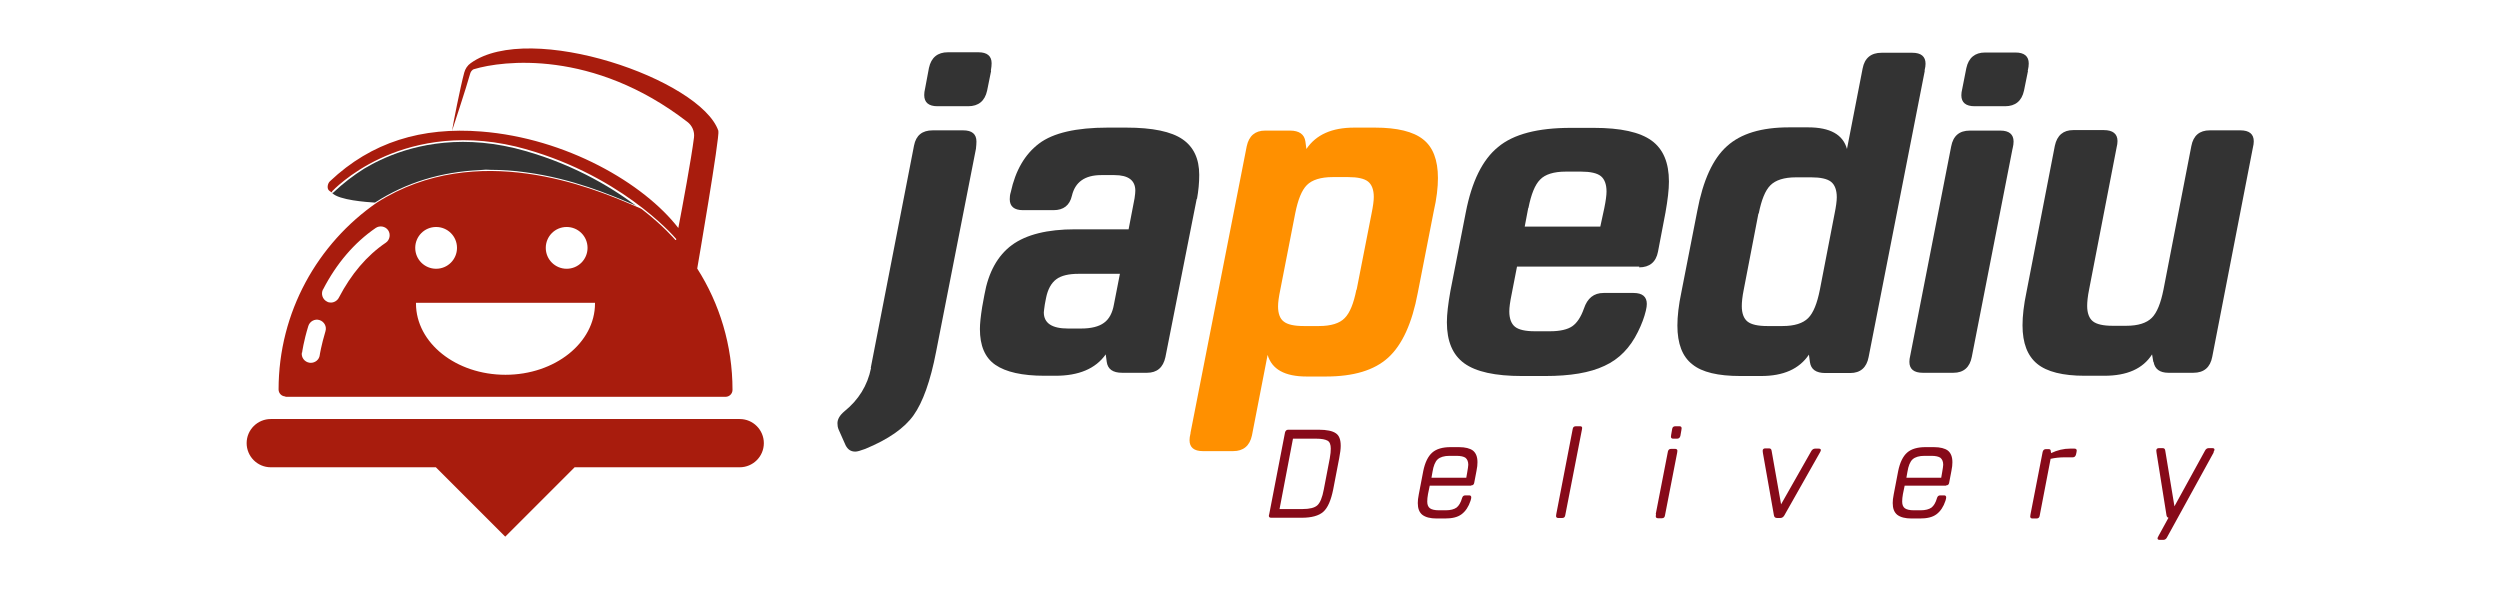
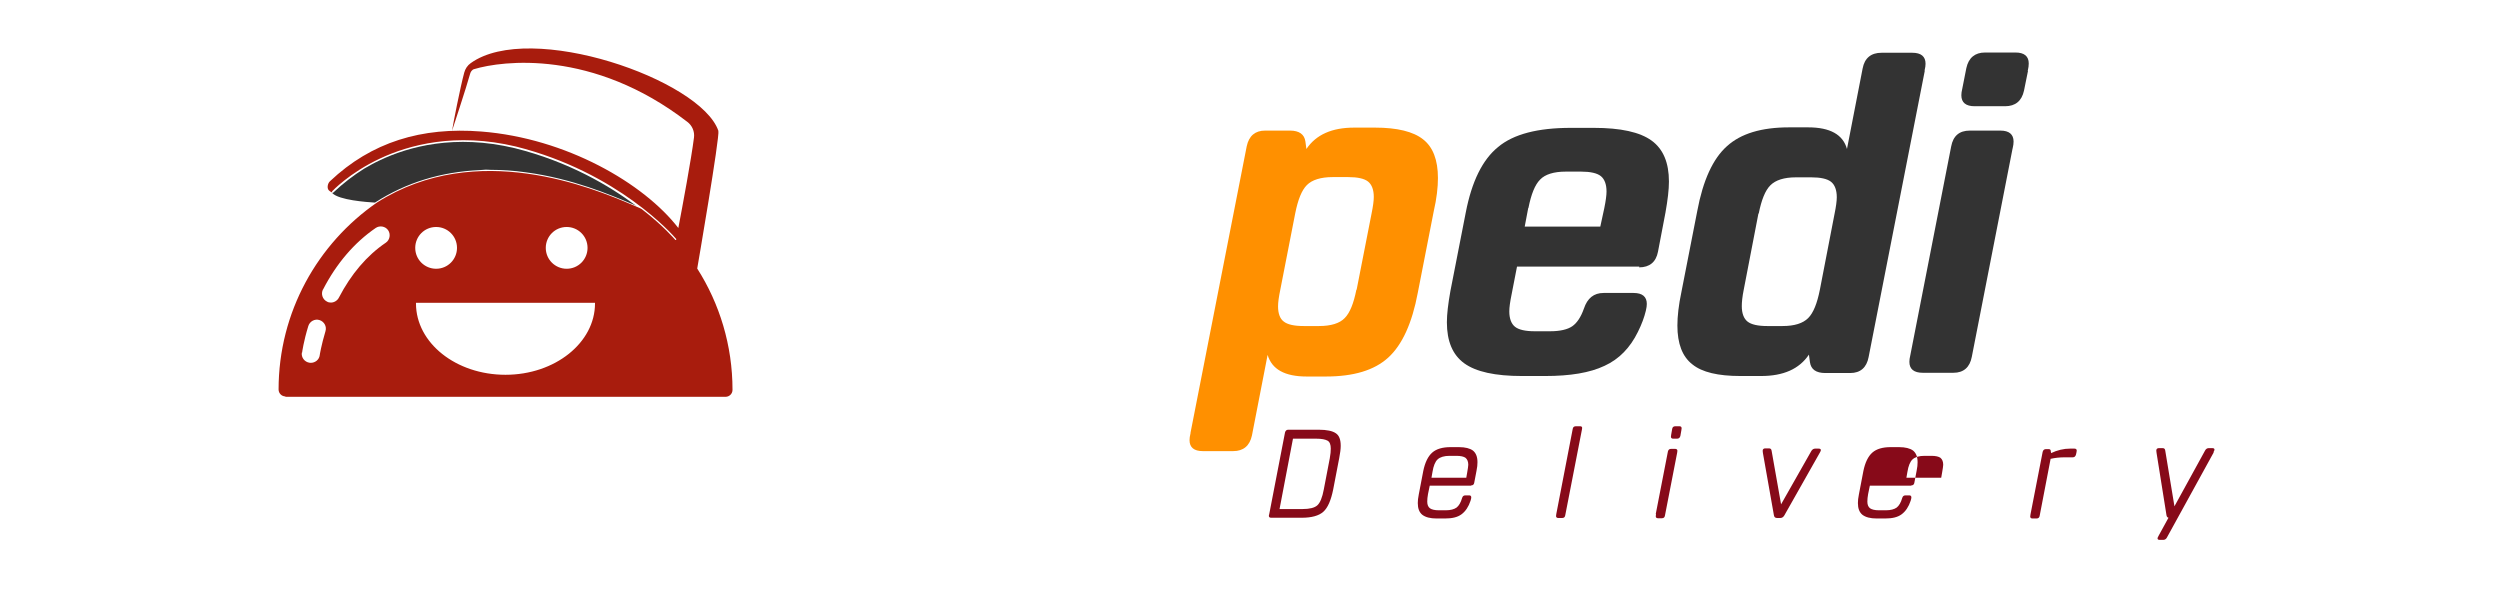
<svg xmlns="http://www.w3.org/2000/svg" xmlns:ns1="http://www.inkscape.org/namespaces/inkscape" xmlns:ns2="http://sodipodi.sourceforge.net/DTD/sodipodi-0.dtd" width="760" height="180" viewBox="0 0 201.083 47.625" version="1.1" id="svg843" ns1:version="0.92.4 (unknown)" ns2:docname="logo-vector.svg">
  <defs id="defs837">
    <clipPath clipPathUnits="userSpaceOnUse" id="clipPath4274">
      <path d="M 0,1000 H 1000 V 0 H 0 Z" id="path4276" ns1:connector-curvature="0" />
    </clipPath>
    <clipPath clipPathUnits="userSpaceOnUse" id="clipPath4239">
-       <path d="M 0,1000 H 1000 V 0 H 0 Z" id="path4241" ns1:connector-curvature="0" />
-     </clipPath>
+       </clipPath>
    <clipPath clipPathUnits="userSpaceOnUse" id="clipPath892">
      <path d="M 0,1000 H 1000 V 0 H 0 Z" id="path890" ns1:connector-curvature="0" />
    </clipPath>
  </defs>
  <ns2:namedview id="base" pagecolor="#ffffff" bordercolor="#666666" borderopacity="1.0" ns1:pageopacity="0.0" ns1:pageshadow="2" ns1:zoom="1" ns1:cx="32.06417" ns1:cy="-19.642441" ns1:document-units="px" ns1:current-layer="layer1" showgrid="false" units="px" ns1:window-width="1920" ns1:window-height="1051" ns1:window-x="1366" ns1:window-y="0" ns1:window-maximized="1" />
  <g ns1:label="Camada 1" ns1:groupmode="layer" id="layer1" transform="translate(0,-249.375)">
    <g id="g1784" transform="matrix(20,0,0,20,-0.002,-5642.981)">
-       <path d="m 3.986,294.903 -0.016,0.079 c -0.009,0.042 -0.035,0.063 -0.076,0.063 h -0.124 c -0.035,0 -0.053,-0.015 -0.053,-0.045 0,-0.007 0.001,-0.017 0.004,-0.029 l 0.015,-0.08 c 0.009,-0.042 0.035,-0.063 0.076,-0.063 h 0.123 c 0.035,0 0.053,0.015 0.053,0.044 0,0.008 -8.55e-4,0.018 -0.003,0.03 m -0.483,1.195 0.174,-0.894 c 0.008,-0.041 0.033,-0.061 0.075,-0.061 h 0.123 c 0.035,0 0.053,0.015 0.053,0.045 0,0.007 -7.4e-4,0.017 -0.002,0.029 l -0.16,0.815 c -0.023,0.12 -0.054,0.205 -0.091,0.257 -0.037,0.052 -0.102,0.097 -0.194,0.135 -0.019,0.007 -0.032,0.011 -0.04,0.011 -0.018,0 -0.03,-0.008 -0.039,-0.025 l -0.028,-0.063 c -0.004,-0.009 -0.005,-0.018 -0.005,-0.026 0,-0.016 0.009,-0.032 0.028,-0.048 0.057,-0.046 0.093,-0.104 0.107,-0.174" style="fill:#333333;fill-opacity:1;fill-rule:nonzero;stroke:none;stroke-width:0.008" id="path4210" ns1:connector-curvature="0" />
-       <path d="m 4.295,295.939 h 0.053 c 0.041,0 0.072,-0.008 0.092,-0.023 0.021,-0.015 0.034,-0.04 0.04,-0.074 l 0.024,-0.123 h -0.166 c -0.04,0 -0.07,0.007 -0.09,0.022 -0.02,0.015 -0.034,0.04 -0.041,0.075 l -0.005,0.026 c -0.002,0.016 -0.004,0.027 -0.004,0.032 0,0.043 0.032,0.065 0.097,0.065 m 0.518,-0.522 -0.126,0.637 c -0.009,0.042 -0.034,0.063 -0.074,0.063 h -0.1 c -0.038,0 -0.058,-0.015 -0.062,-0.044 l -0.004,-0.03 c -0.041,0.058 -0.109,0.086 -0.202,0.086 h -0.044 c -0.09,0 -0.156,-0.015 -0.198,-0.044 -0.042,-0.029 -0.062,-0.077 -0.062,-0.144 0,-0.021 0.003,-0.05 0.009,-0.088 l 0.009,-0.049 c 0.016,-0.091 0.053,-0.158 0.111,-0.201 0.058,-0.042 0.142,-0.063 0.254,-0.063 h 0.215 l 0.024,-0.125 c 0.002,-0.014 0.003,-0.024 0.003,-0.03 0,-0.042 -0.028,-0.063 -0.084,-0.063 h -0.053 c -0.066,0 -0.105,0.028 -0.118,0.083 -0.009,0.039 -0.034,0.058 -0.074,0.058 h -0.123 c -0.035,0 -0.053,-0.015 -0.053,-0.044 0,-0.009 0.001,-0.019 0.004,-0.028 0.019,-0.088 0.057,-0.153 0.114,-0.196 0.057,-0.043 0.15,-0.064 0.276,-0.064 h 0.074 c 0.107,0 0.182,0.016 0.227,0.047 0.045,0.031 0.067,0.079 0.067,0.143 0,0.032 -0.003,0.064 -0.009,0.097" style="fill:#333333;fill-opacity:1;fill-rule:nonzero;stroke:none;stroke-width:0.008" id="path4214" ns1:connector-curvature="0" />
      <path d="m 5.456,295.783 0.06,-0.306 c 0.006,-0.029 0.009,-0.052 0.009,-0.067 0,-0.029 -0.008,-0.05 -0.023,-0.062 -0.015,-0.012 -0.042,-0.018 -0.08,-0.018 h -0.062 c -0.048,0 -0.083,0.011 -0.104,0.032 -0.021,0.021 -0.036,0.059 -0.047,0.114 l -0.06,0.307 c -0.006,0.029 -0.009,0.051 -0.009,0.067 0,0.029 0.008,0.05 0.023,0.061 0.015,0.012 0.042,0.018 0.08,0.018 h 0.062 c 0.048,0 0.083,-0.011 0.103,-0.032 0.021,-0.021 0.036,-0.059 0.047,-0.114 m -0.667,0.575 0.226,-1.152 c 0.009,-0.042 0.034,-0.063 0.074,-0.063 h 0.1 c 0.037,0 0.058,0.015 0.062,0.044 l 0.004,0.03 c 0.039,-0.058 0.103,-0.086 0.192,-0.086 h 0.084 c 0.089,0 0.154,0.016 0.193,0.047 0.04,0.031 0.06,0.083 0.06,0.156 0,0.037 -0.005,0.082 -0.017,0.134 l -0.064,0.327 c -0.023,0.123 -0.063,0.21 -0.119,0.261 -0.056,0.051 -0.139,0.076 -0.251,0.076 h -0.077 c -0.088,0 -0.14,-0.029 -0.157,-0.087 l -0.063,0.324 c -0.009,0.042 -0.035,0.063 -0.075,0.063 h -0.123 c -0.035,0 -0.053,-0.015 -0.053,-0.044 0,-0.007 0.001,-0.016 0.004,-0.028" style="fill:#ff9000;fill-opacity:1;fill-rule:nonzero;stroke:none;stroke-width:0.008" id="path4218" ns1:connector-curvature="0" />
      <path d="m 6.146,295.455 -0.014,0.074 h 0.304 l 0.016,-0.074 c 0.006,-0.029 0.009,-0.052 0.009,-0.067 0,-0.029 -0.008,-0.05 -0.023,-0.062 -0.015,-0.012 -0.042,-0.018 -0.079,-0.018 h -0.062 c -0.048,0 -0.083,0.011 -0.103,0.032 -0.021,0.021 -0.036,0.059 -0.047,0.114 m 0.446,0.236 h -0.492 l -0.022,0.113 c -0.006,0.029 -0.009,0.052 -0.009,0.067 0,0.029 0.008,0.05 0.023,0.062 0.015,0.012 0.042,0.018 0.079,0.018 h 0.062 c 0.04,0 0.07,-0.007 0.089,-0.02 0.019,-0.013 0.035,-0.037 0.047,-0.071 0.014,-0.042 0.04,-0.063 0.079,-0.063 h 0.121 c 0.035,0 0.053,0.015 0.053,0.044 0,0.007 -0.001,0.016 -0.004,0.028 -0.006,0.025 -0.016,0.053 -0.032,0.085 -0.031,0.063 -0.075,0.109 -0.134,0.136 -0.059,0.028 -0.138,0.041 -0.239,0.041 h -0.093 c -0.108,0 -0.185,-0.017 -0.232,-0.051 -0.047,-0.034 -0.07,-0.089 -0.07,-0.165 0,-0.033 0.005,-0.074 0.014,-0.125 l 0.062,-0.317 c 0.024,-0.124 0.067,-0.212 0.13,-0.263 0.062,-0.052 0.16,-0.077 0.292,-0.077 h 0.093 c 0.108,0 0.185,0.017 0.232,0.051 0.047,0.034 0.07,0.089 0.07,0.165 0,0.033 -0.005,0.074 -0.014,0.125 l -0.03,0.157 c -0.008,0.042 -0.034,0.063 -0.076,0.063" style="fill:#333333;fill-opacity:1;fill-rule:nonzero;stroke:none;stroke-width:0.008" id="path4222" ns1:connector-curvature="0" />
      <path d="m 7.072,295.476 -0.059,0.306 c -0.006,0.029 -0.008,0.052 -0.008,0.067 0,0.029 0.008,0.05 0.023,0.062 0.015,0.012 0.042,0.018 0.079,0.018 h 0.062 c 0.048,0 0.082,-0.011 0.103,-0.032 0.021,-0.021 0.036,-0.059 0.047,-0.114 l 0.059,-0.305 c 0.006,-0.029 0.009,-0.052 0.009,-0.067 0,-0.029 -0.008,-0.05 -0.023,-0.062 -0.015,-0.012 -0.042,-0.018 -0.079,-0.018 h -0.062 c -0.048,0 -0.082,0.011 -0.103,0.032 -0.021,0.021 -0.036,0.059 -0.047,0.114 m 0.668,-0.575 -0.226,1.152 c -0.008,0.042 -0.033,0.064 -0.074,0.064 h -0.1 c -0.038,0 -0.058,-0.015 -0.062,-0.044 l -0.004,-0.03 c -0.039,0.058 -0.103,0.086 -0.192,0.086 h -0.084 c -0.089,0 -0.154,-0.015 -0.193,-0.047 -0.04,-0.031 -0.06,-0.083 -0.06,-0.156 0,-0.037 0.005,-0.082 0.016,-0.134 l 0.064,-0.327 c 0.023,-0.123 0.063,-0.21 0.119,-0.26 0.056,-0.051 0.139,-0.076 0.25,-0.076 h 0.077 c 0.088,0 0.14,0.029 0.156,0.087 l 0.063,-0.324 c 0.008,-0.042 0.034,-0.063 0.076,-0.063 h 0.124 c 0.035,0 0.053,0.015 0.053,0.044 0,0.007 -0.001,0.016 -0.004,0.028" style="fill:#333333;fill-opacity:1;fill-rule:nonzero;stroke:none;stroke-width:0.008" id="path4226" ns1:connector-curvature="0" />
      <path d="m 8.156,294.903 -0.016,0.079 c -0.009,0.042 -0.035,0.063 -0.076,0.063 h -0.123 c -0.035,0 -0.053,-0.015 -0.053,-0.044 0,-0.007 0.001,-0.016 0.004,-0.028 l 0.016,-0.081 c 0.009,-0.042 0.035,-0.063 0.075,-0.063 h 0.123 c 0.035,0 0.053,0.015 0.053,0.044 0,0.008 -0.001,0.018 -0.004,0.03 m -0.061,0.312 -0.164,0.838 c -0.008,0.042 -0.033,0.064 -0.074,0.064 h -0.123 c -0.036,0 -0.054,-0.015 -0.054,-0.044 0,-0.007 0.001,-0.016 0.004,-0.028 l 0.164,-0.838 c 0.008,-0.043 0.033,-0.064 0.075,-0.064 h 0.123 c 0.035,0 0.053,0.015 0.053,0.044 0,0.007 -0.001,0.017 -0.004,0.029" style="fill:#333333;fill-opacity:1;fill-rule:nonzero;stroke:none;stroke-width:0.008" id="path4230" ns1:connector-curvature="0" />
-       <path d="m 8.66,296.073 -0.005,-0.03 c -0.037,0.058 -0.101,0.086 -0.192,0.086 h -0.079 c -0.088,0 -0.152,-0.016 -0.191,-0.048 -0.039,-0.032 -0.059,-0.083 -0.059,-0.155 0,-0.037 0.005,-0.082 0.016,-0.134 l 0.114,-0.588 c 0.009,-0.042 0.034,-0.063 0.074,-0.063 h 0.123 c 0.036,0 0.055,0.015 0.055,0.044 0,0.007 -0.001,0.016 -0.004,0.028 l -0.11,0.568 c -0.006,0.029 -0.008,0.052 -0.008,0.067 0,0.029 0.008,0.05 0.023,0.062 0.015,0.012 0.042,0.018 0.079,0.018 h 0.055 c 0.048,0 0.082,-0.011 0.103,-0.032 0.021,-0.021 0.036,-0.059 0.047,-0.114 l 0.112,-0.577 c 0.008,-0.042 0.033,-0.063 0.074,-0.063 h 0.123 c 0.036,0 0.054,0.015 0.054,0.044 0,0.007 -0.001,0.016 -0.004,0.028 l -0.163,0.839 c -0.008,0.042 -0.033,0.064 -0.076,0.064 h -0.1 c -0.035,0 -0.055,-0.015 -0.06,-0.044" style="fill:#333333;fill-opacity:1;fill-rule:nonzero;stroke:none;stroke-width:0.008" id="path4234" ns1:connector-curvature="0" />
      <path d="m 5.146,296.665 h 0.093 c 0.028,0 0.048,-0.005 0.059,-0.015 0.011,-0.01 0.02,-0.031 0.026,-0.064 l 0.024,-0.125 c 0.003,-0.016 0.004,-0.029 0.004,-0.039 0,-0.016 -0.004,-0.027 -0.013,-0.032 -0.009,-0.005 -0.024,-0.008 -0.046,-0.008 h -0.093 z m 0.089,0.035 h -0.123 c -0.006,0 -0.009,-0.003 -0.009,-0.008 0,-9.9e-4 5.11e-4,-0.004 0.002,-0.009 l 0.063,-0.326 c 0.002,-0.007 0.006,-0.011 0.013,-0.011 h 0.123 c 0.032,0 0.055,0.005 0.068,0.014 0.014,0.009 0.02,0.026 0.02,0.051 0,0.012 -0.002,0.029 -0.006,0.049 l -0.024,0.125 c -0.009,0.045 -0.022,0.075 -0.04,0.091 -0.018,0.016 -0.047,0.024 -0.087,0.024" style="fill:#870a19;fill-opacity:1;fill-rule:nonzero;stroke:none;stroke-width:0.008" id="path4238" ns1:connector-curvature="0" />
      <path d="m 5.897,296.539 0.004,-0.023 c 0.002,-0.013 0.004,-0.023 0.004,-0.029 0,-0.013 -0.004,-0.022 -0.011,-0.028 -0.007,-0.005 -0.019,-0.008 -0.037,-0.008 h -0.027 c -0.022,0 -0.038,0.005 -0.048,0.014 -0.01,0.009 -0.017,0.026 -0.021,0.051 l -0.004,0.023 z m 0.02,0.032 h -0.167 l -0.007,0.034 c -0.002,0.011 -0.003,0.021 -0.003,0.03 0,0.013 0.004,0.022 0.011,0.027 0.007,0.005 0.019,0.008 0.036,0.008 h 0.027 c 0.02,0 0.034,-0.004 0.044,-0.011 0.009,-0.007 0.017,-0.02 0.022,-0.038 0.002,-0.007 0.006,-0.011 0.013,-0.011 h 0.016 c 0.005,0 0.008,0.003 0.008,0.008 0,0.003 -10e-4,0.008 -0.003,0.014 -0.008,0.024 -0.02,0.042 -0.036,0.054 -0.016,0.012 -0.038,0.017 -0.067,0.017 h -0.033 c -0.026,0 -0.045,-0.005 -0.058,-0.015 -0.012,-0.01 -0.018,-0.025 -0.018,-0.047 0,-0.009 0.001,-0.021 0.004,-0.035 l 0.018,-0.094 c 0.007,-0.034 0.019,-0.059 0.036,-0.074 0.017,-0.015 0.042,-0.022 0.074,-0.022 h 0.033 c 0.026,0 0.045,0.005 0.057,0.014 0.012,0.01 0.018,0.025 0.018,0.047 0,0.009 -0.001,0.021 -0.004,0.035 l -0.009,0.047 c -0.001,0.007 -0.005,0.011 -0.013,0.011" style="fill:#870a19;fill-opacity:1;fill-rule:nonzero;stroke:none;stroke-width:0.008" id="path4242" ns1:connector-curvature="0" />
      <path d="m 6.362,296.346 -0.067,0.344 c -0.001,0.007 -0.005,0.011 -0.012,0.011 h -0.016 c -0.006,0 -0.009,-0.003 -0.009,-0.008 0,-0.002 3.36e-4,-0.005 0.001,-0.008 l 0.066,-0.342 c 0.001,-0.007 0.005,-0.011 0.013,-0.011 h 0.016 c 0.006,0 0.009,0.002 0.009,0.007 0,0.002 -3.36e-4,0.004 -0.001,0.007" style="fill:#870a19;fill-opacity:1;fill-rule:nonzero;stroke:none;stroke-width:0.008" id="path4246" ns1:connector-curvature="0" />
      <path d="m 6.721,296.366 0.004,-0.023 c 0.001,-0.007 0.005,-0.011 0.013,-0.011 h 0.016 c 0.006,0 0.009,0.003 0.009,0.008 0,0.002 -4.66e-4,0.005 -0.001,0.008 l -0.004,0.023 c -0.002,0.007 -0.006,0.011 -0.013,0.011 h -0.016 c -0.006,0 -0.009,-0.003 -0.009,-0.008 0,-0.002 3.36e-4,-0.005 10e-4,-0.008 m -0.062,0.319 0.049,-0.252 c 0.002,-0.007 0.006,-0.01 0.013,-0.01 h 0.016 c 0.006,0 0.009,0.003 0.009,0.008 0,0.002 -4.28e-4,0.005 -0.001,0.008 l -0.049,0.252 c -0.001,0.007 -0.005,0.011 -0.012,0.011 h -0.016 c -0.006,0 -0.009,-0.003 -0.009,-0.008 0,-0.002 3.35e-4,-0.005 0.001,-0.008" style="fill:#870a19;fill-opacity:1;fill-rule:nonzero;stroke:none;stroke-width:0.008" id="path4250" ns1:connector-curvature="0" />
      <path d="m 7.161,296.701 h -0.014 c -0.008,0 -0.012,-0.004 -0.013,-0.012 l -0.044,-0.249 c -6.72e-4,-0.003 -0.001,-0.006 -0.001,-0.009 0,-0.007 0.004,-0.01 0.011,-0.01 h 0.014 c 0.007,0 0.01,0.003 0.011,0.01 l 0.038,0.215 0.122,-0.215 c 0.004,-0.006 0.009,-0.009 0.015,-0.009 h 0.014 c 0.006,0 0.009,0.002 0.009,0.006 0,0.002 -0.001,0.005 -0.004,0.01 l -0.142,0.251 c -0.004,0.008 -0.01,0.012 -0.017,0.012" style="fill:#870a19;fill-opacity:1;fill-rule:nonzero;stroke:none;stroke-width:0.008" id="path4254" ns1:connector-curvature="0" />
-       <path d="m 7.807,296.539 0.004,-0.023 c 0.002,-0.013 0.004,-0.023 0.004,-0.029 0,-0.013 -0.004,-0.022 -0.011,-0.028 -0.007,-0.005 -0.019,-0.008 -0.037,-0.008 h -0.027 c -0.022,0 -0.038,0.005 -0.048,0.014 -0.01,0.009 -0.017,0.026 -0.021,0.051 l -0.004,0.023 z m 0.02,0.032 h -0.167 l -0.007,0.034 c -0.002,0.011 -0.003,0.021 -0.003,0.03 0,0.013 0.004,0.022 0.011,0.027 0.007,0.005 0.019,0.008 0.036,0.008 h 0.027 c 0.02,0 0.034,-0.004 0.044,-0.011 0.009,-0.007 0.017,-0.02 0.022,-0.038 0.002,-0.007 0.006,-0.011 0.013,-0.011 h 0.016 c 0.005,0 0.008,0.003 0.008,0.008 0,0.003 -10e-4,0.008 -0.003,0.014 -0.008,0.024 -0.02,0.042 -0.036,0.054 -0.016,0.012 -0.038,0.017 -0.067,0.017 h -0.033 c -0.026,0 -0.045,-0.005 -0.058,-0.015 -0.012,-0.01 -0.018,-0.025 -0.018,-0.047 0,-0.009 0.001,-0.021 0.004,-0.035 l 0.018,-0.094 c 0.007,-0.034 0.019,-0.059 0.036,-0.074 0.017,-0.015 0.042,-0.022 0.074,-0.022 h 0.033 c 0.026,0 0.045,0.005 0.057,0.014 0.012,0.01 0.018,0.025 0.018,0.047 0,0.009 -0.001,0.021 -0.004,0.035 l -0.009,0.047 c -0.001,0.007 -0.005,0.011 -0.013,0.011" style="fill:#870a19;fill-opacity:1;fill-rule:nonzero;stroke:none;stroke-width:0.008" id="path4258" ns1:connector-curvature="0" />
+       <path d="m 7.807,296.539 0.004,-0.023 c 0.002,-0.013 0.004,-0.023 0.004,-0.029 0,-0.013 -0.004,-0.022 -0.011,-0.028 -0.007,-0.005 -0.019,-0.008 -0.037,-0.008 h -0.027 c -0.022,0 -0.038,0.005 -0.048,0.014 -0.01,0.009 -0.017,0.026 -0.021,0.051 l -0.004,0.023 m 0.02,0.032 h -0.167 l -0.007,0.034 c -0.002,0.011 -0.003,0.021 -0.003,0.03 0,0.013 0.004,0.022 0.011,0.027 0.007,0.005 0.019,0.008 0.036,0.008 h 0.027 c 0.02,0 0.034,-0.004 0.044,-0.011 0.009,-0.007 0.017,-0.02 0.022,-0.038 0.002,-0.007 0.006,-0.011 0.013,-0.011 h 0.016 c 0.005,0 0.008,0.003 0.008,0.008 0,0.003 -10e-4,0.008 -0.003,0.014 -0.008,0.024 -0.02,0.042 -0.036,0.054 -0.016,0.012 -0.038,0.017 -0.067,0.017 h -0.033 c -0.026,0 -0.045,-0.005 -0.058,-0.015 -0.012,-0.01 -0.018,-0.025 -0.018,-0.047 0,-0.009 0.001,-0.021 0.004,-0.035 l 0.018,-0.094 c 0.007,-0.034 0.019,-0.059 0.036,-0.074 0.017,-0.015 0.042,-0.022 0.074,-0.022 h 0.033 c 0.026,0 0.045,0.005 0.057,0.014 0.012,0.01 0.018,0.025 0.018,0.047 0,0.009 -0.001,0.021 -0.004,0.035 l -0.009,0.047 c -0.001,0.007 -0.005,0.011 -0.013,0.011" style="fill:#870a19;fill-opacity:1;fill-rule:nonzero;stroke:none;stroke-width:0.008" id="path4258" ns1:connector-curvature="0" />
      <path d="m 8.247,296.429 0.002,0.011 c 0.025,-0.012 0.051,-0.018 0.076,-0.018 h 0.018 c 0.006,0 0.009,0.003 0.009,0.008 0,10e-4 -3.51e-4,0.003 -10e-4,0.007 l -0.002,0.009 c -0.002,0.007 -0.006,0.011 -0.013,0.011 h -0.033 c -0.019,0 -0.038,0.002 -0.056,0.006 l -0.044,0.229 c -0.001,0.007 -0.005,0.011 -0.013,0.011 h -0.016 c -0.006,0 -0.009,-0.003 -0.009,-0.008 0,-0.002 3.36e-4,-0.005 0.001,-0.008 l 0.049,-0.252 c 0.002,-0.007 0.006,-0.011 0.013,-0.011 h 0.011 c 0.005,0 0.008,0.002 0.009,0.007" style="fill:#870a19;fill-opacity:1;fill-rule:nonzero;stroke:none;stroke-width:0.008" id="path4262" ns1:connector-curvature="0" />
      <path d="m 8.903,296.437 -0.188,0.342 c -0.003,0.006 -0.008,0.01 -0.015,0.01 h -0.014 c -0.006,0 -0.009,-0.002 -0.009,-0.006 0,-0.002 0.001,-0.005 0.004,-0.01 l 0.04,-0.073 c -0.004,-0.001 -0.007,-0.004 -0.008,-0.01 l -0.04,-0.251 c -6.79e-4,-0.003 -0.001,-0.006 -0.001,-0.009 0,-0.007 0.004,-0.01 0.011,-0.01 h 0.014 c 0.007,0 0.01,0.003 0.011,0.01 l 0.037,0.224 0.123,-0.224 c 0.003,-0.006 0.008,-0.01 0.015,-0.01 h 0.014 c 0.006,0 0.009,0.002 0.009,0.006 0,0.002 -0.001,0.005 -0.004,0.01" style="fill:#870a19;fill-opacity:1;fill-rule:nonzero;stroke:none;stroke-width:0.008" id="path4266" ns1:connector-curvature="0" />
      <path d="m 1.509,295.432 c 0.124,-0.08 0.265,-0.123 0.419,-0.13 0.009,-6.5e-4 0.017,-10e-4 0.026,-0.002 0.006,2.4e-4 0.012,5.2e-4 0.019,8.3e-4 0.046,1.7e-4 0.094,0.003 0.142,0.01 0.187,0.025 0.341,0.091 0.424,0.126 0.008,0.003 0.014,0.006 0.02,0.009 -0.108,-0.081 -0.272,-0.178 -0.488,-0.232 -0.241,-0.058 -0.428,-0.006 -0.542,0.048 -0.024,0.011 -0.045,0.023 -0.064,0.034 -0.043,0.027 -0.085,0.059 -0.124,0.096 -0.001,10e-4 -0.003,0.002 -0.005,0.002 -2.15e-5,0 -4.31e-5,1e-5 -6.47e-5,1e-5 2.251e-4,2.4e-4 4.224e-4,4.6e-4 6.505e-4,7e-4 0.027,0.028 0.138,0.036 0.171,0.038 1.48e-4,-1.5e-4 2.744e-4,-3.3e-4 4.625e-4,-4.5e-4" style="fill:#333333;fill-opacity:1;fill-rule:nonzero;stroke:none;stroke-width:0.003" id="path4280" ns1:connector-curvature="0" />
-       <path d="M 2.975,296.303 H 1.089 c -0.053,0 -0.097,0.043 -0.097,0.097 0,0.053 0.043,0.097 0.097,0.097 h 0.664 l 0.279,0.279 0.279,-0.279 h 0.664 c 0.053,0 0.097,-0.043 0.097,-0.097 0,-0.053 -0.043,-0.097 -0.097,-0.097" style="fill:#a81c0d;fill-opacity:1;fill-rule:nonzero;stroke:none;stroke-width:0.003" id="path4284" ns1:connector-curvature="0" />
      <path d="m 1.215,296.036 c 2.436e-4,-0.002 0.006,-0.045 0.025,-0.107 0.006,-0.019 0.026,-0.03 0.045,-0.024 0.019,0.006 0.03,0.026 0.024,0.045 -0.017,0.057 -0.023,0.095 -0.023,0.096 -0.002,0.018 -0.018,0.031 -0.036,0.031 -0.002,0 -0.003,-1.1e-4 -0.005,-3.5e-4 -0.02,-0.003 -0.034,-0.021 -0.031,-0.041 m 0.085,-0.253 c 0.054,-0.105 0.126,-0.189 0.212,-0.248 0.016,-0.011 0.039,-0.007 0.05,0.009 0.011,0.016 0.007,0.039 -0.009,0.05 -0.077,0.052 -0.14,0.127 -0.189,0.221 -0.006,0.012 -0.019,0.02 -0.032,0.02 -0.006,0 -0.011,-10e-4 -0.016,-0.004 -0.018,-0.009 -0.025,-0.031 -0.016,-0.049 m 0.455,-0.251 c 0.046,0 0.084,0.037 0.084,0.084 0,0.046 -0.037,0.084 -0.084,0.084 -0.046,0 -0.084,-0.037 -0.084,-0.084 0,-0.046 0.037,-0.084 0.084,-0.084 m 0.639,0.305 c 0,10e-4 -8.01e-5,0.002 -9.25e-5,0.003 6.48e-5,-4e-4 9.25e-5,-6.2e-4 9.25e-5,-6.2e-4 0,0.158 -0.161,0.287 -0.36,0.287 -0.199,0 -0.36,-0.128 -0.36,-0.287 0,0 3.39e-5,1.7e-4 8.94e-5,4.2e-4 -1.23e-5,-9.3e-4 -8.94e-5,-0.002 -8.94e-5,-0.003 z m -0.114,-0.305 c 0.046,0 0.084,0.037 0.084,0.084 0,0.046 -0.037,0.084 -0.084,0.084 -0.046,0 -0.084,-0.037 -0.084,-0.084 0,-0.046 0.037,-0.084 0.084,-0.084 m -1.132,0.683 H 2.918 c 0.015,0 0.028,-0.012 0.028,-0.028 0,-0.179 -0.052,-0.347 -0.142,-0.488 l 9.55e-5,1.3e-4 c 0,0 0.092,-0.534 0.085,-0.554 -0.071,-0.206 -0.757,-0.444 -0.996,-0.272 -0.013,0.009 -0.022,0.023 -0.026,0.038 -0.016,0.059 -0.045,0.207 -0.049,0.234 0,0 0.059,-0.179 0.072,-0.227 0.002,-0.009 0.008,-0.019 0.017,-0.021 0.113,-0.034 0.477,-0.081 0.857,0.212 0.02,0.015 0.03,0.039 0.027,0.063 -0.011,0.087 -0.046,0.275 -0.063,0.364 -0.139,-0.18 -0.451,-0.361 -0.792,-0.388 -0.24,-0.019 -0.442,0.042 -0.609,0.2 -0.009,0.008 -0.013,0.027 -0.005,0.036 0.006,0.006 0.012,0.009 0.016,0.009 -6.813e-4,0 -0.001,-2.3e-4 -0.002,-7.3e-4 -0.001,-0.001 -0.001,-0.003 -1.696e-4,-0.004 6.721e-4,-7.3e-4 0.069,-0.074 0.193,-0.132 0.115,-0.054 0.303,-0.106 0.546,-0.048 0.411,0.103 0.634,0.359 0.644,0.371 l 0.008,-0.043 c -0.004,0.021 -0.007,0.036 -0.008,0.043 1.85e-4,2.2e-4 3.207e-4,3.8e-4 3.608e-4,4.3e-4 10e-4,10e-4 8.416e-4,0.003 -3.639e-4,0.004 -1.418e-4,1.2e-4 -3.083e-4,1.8e-4 -4.624e-4,2.7e-4 -4.286e-4,2.3e-4 -8.849e-4,3.9e-4 -0.001,3.9e-4 -8.139e-4,0 -0.002,-3.5e-4 -0.002,-0.001 -9.897e-4,-10e-4 -0.046,-0.055 -0.134,-0.123 -0.002,-10e-4 -0.005,-0.003 -0.007,-0.004 -0.009,-0.004 -0.021,-0.009 -0.035,-0.015 -0.154,-0.065 -0.622,-0.263 -1.023,-0.008 -0.239,0.165 -0.396,0.441 -0.396,0.752 0,0.015 0.012,0.028 0.028,0.028" style="fill:#a81c0d;fill-opacity:1;fill-rule:nonzero;stroke:none;stroke-width:0.003" id="path4288" ns1:connector-curvature="0" />
    </g>
  </g>
</svg>